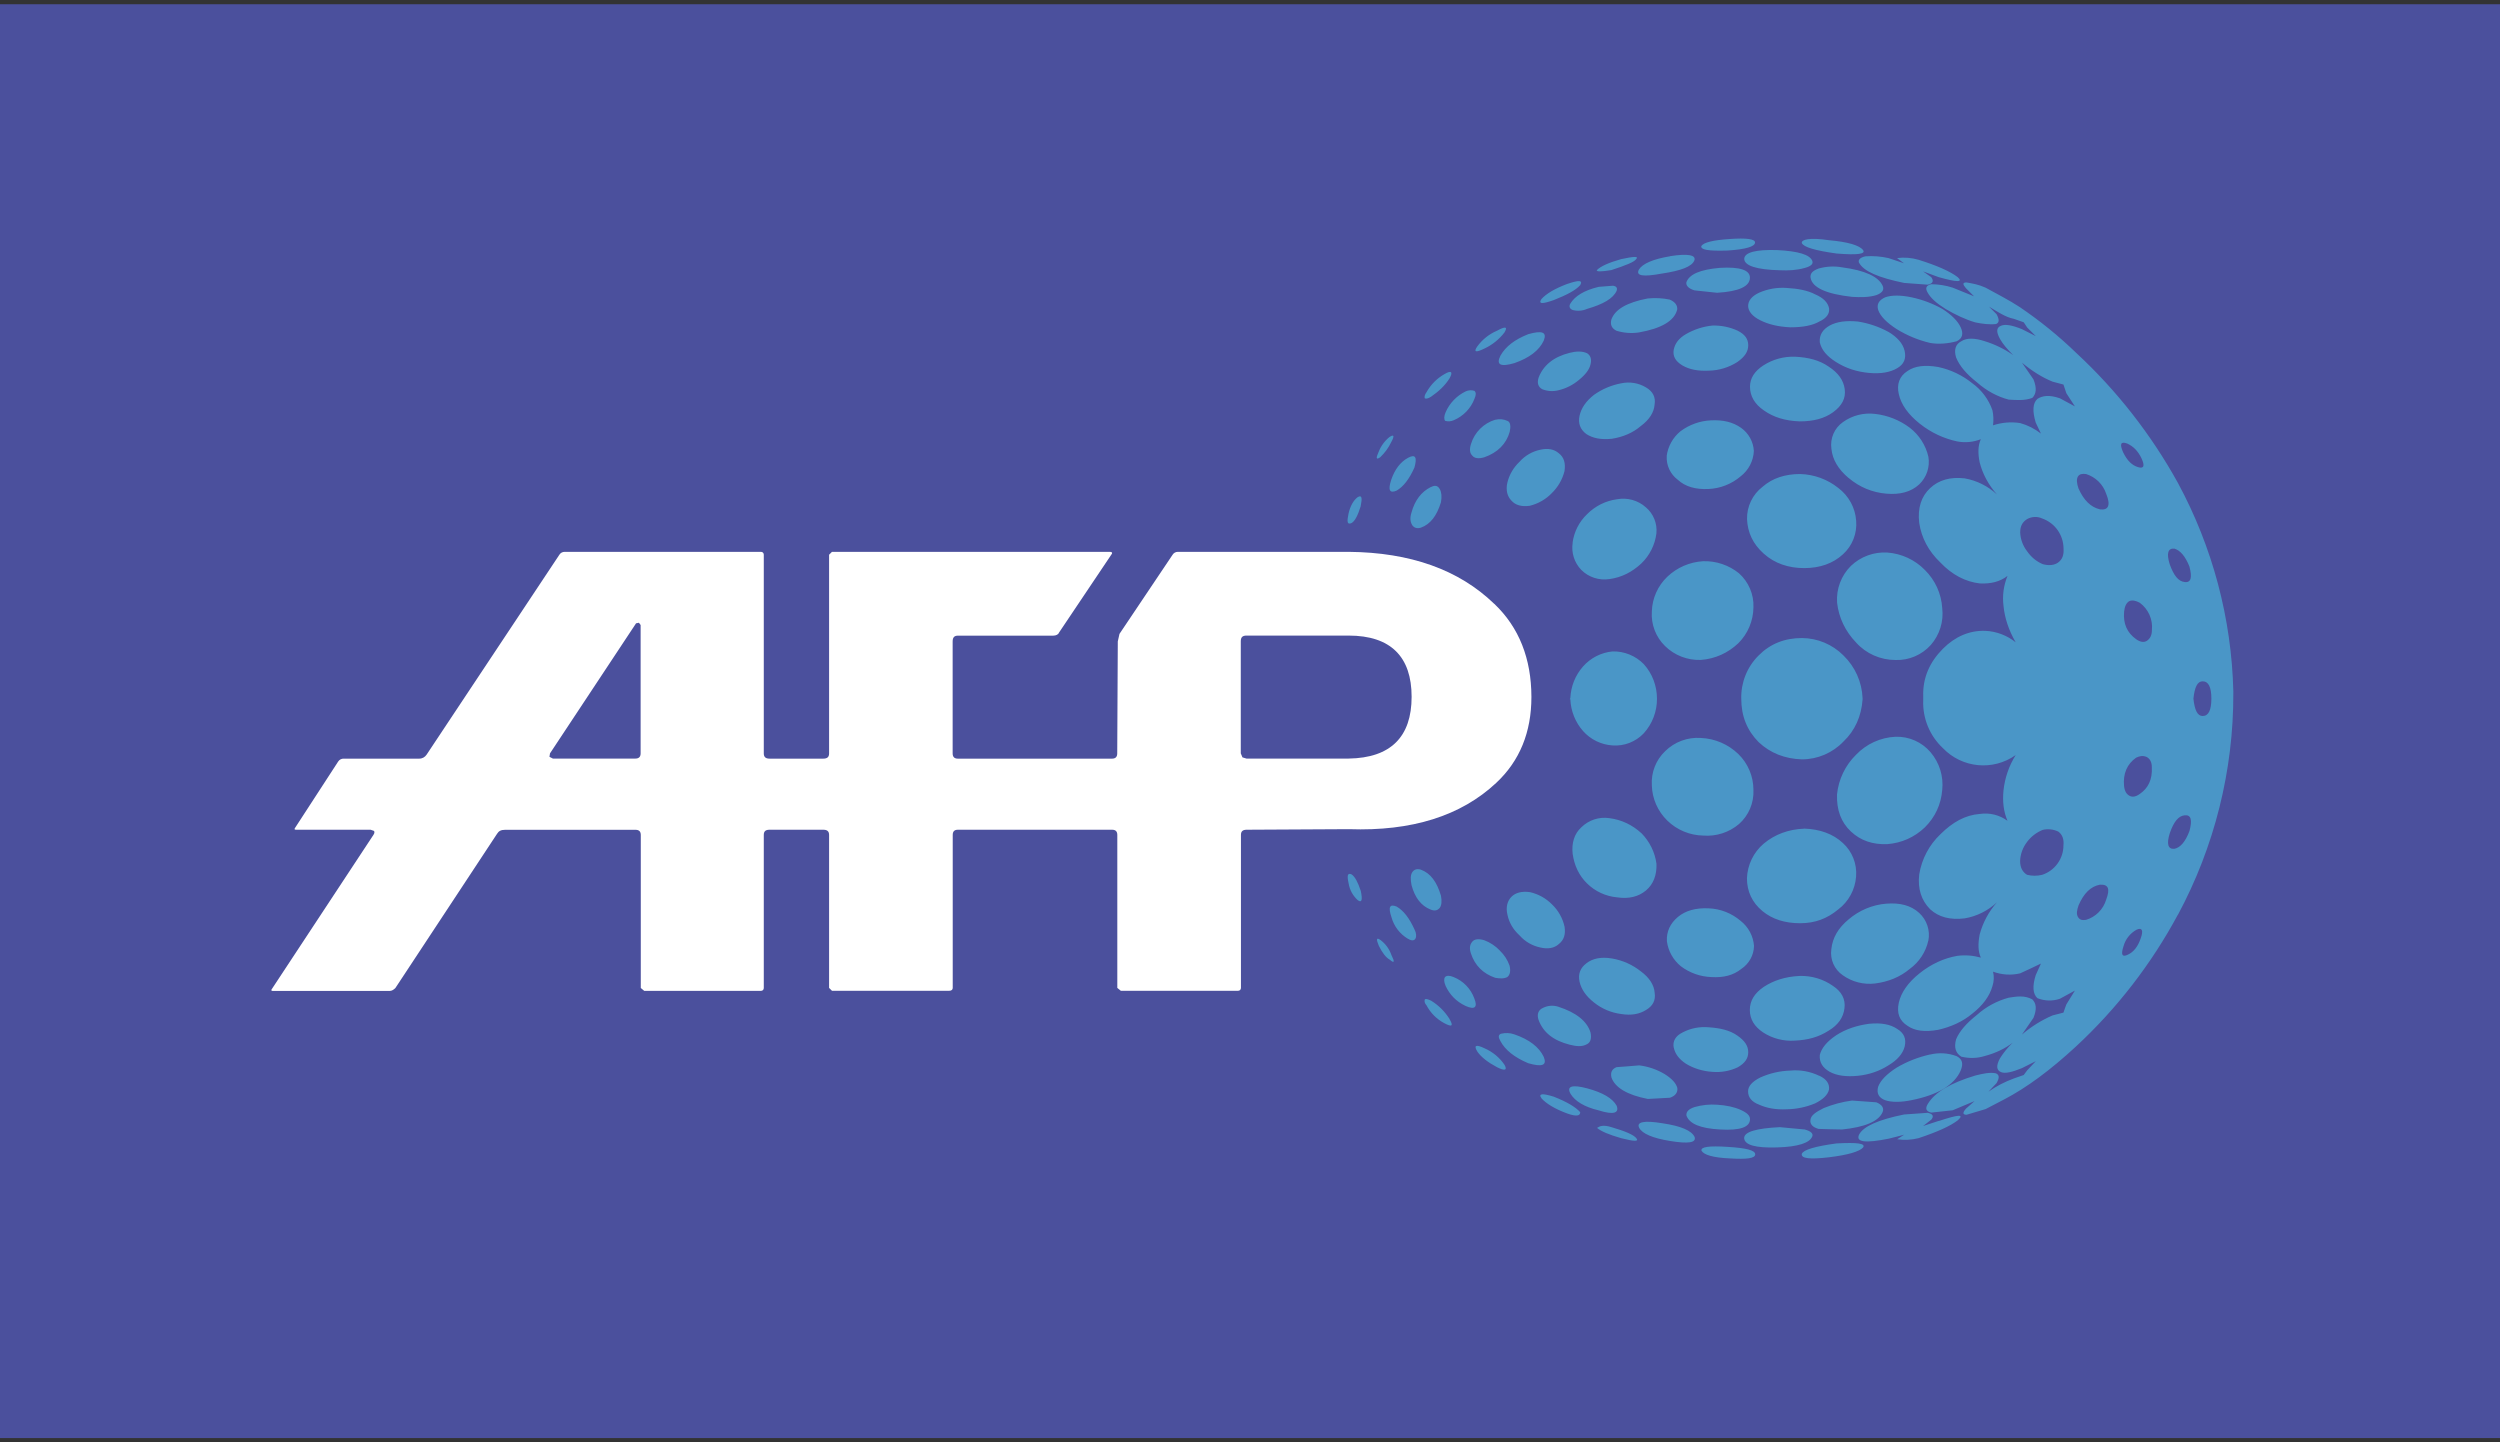
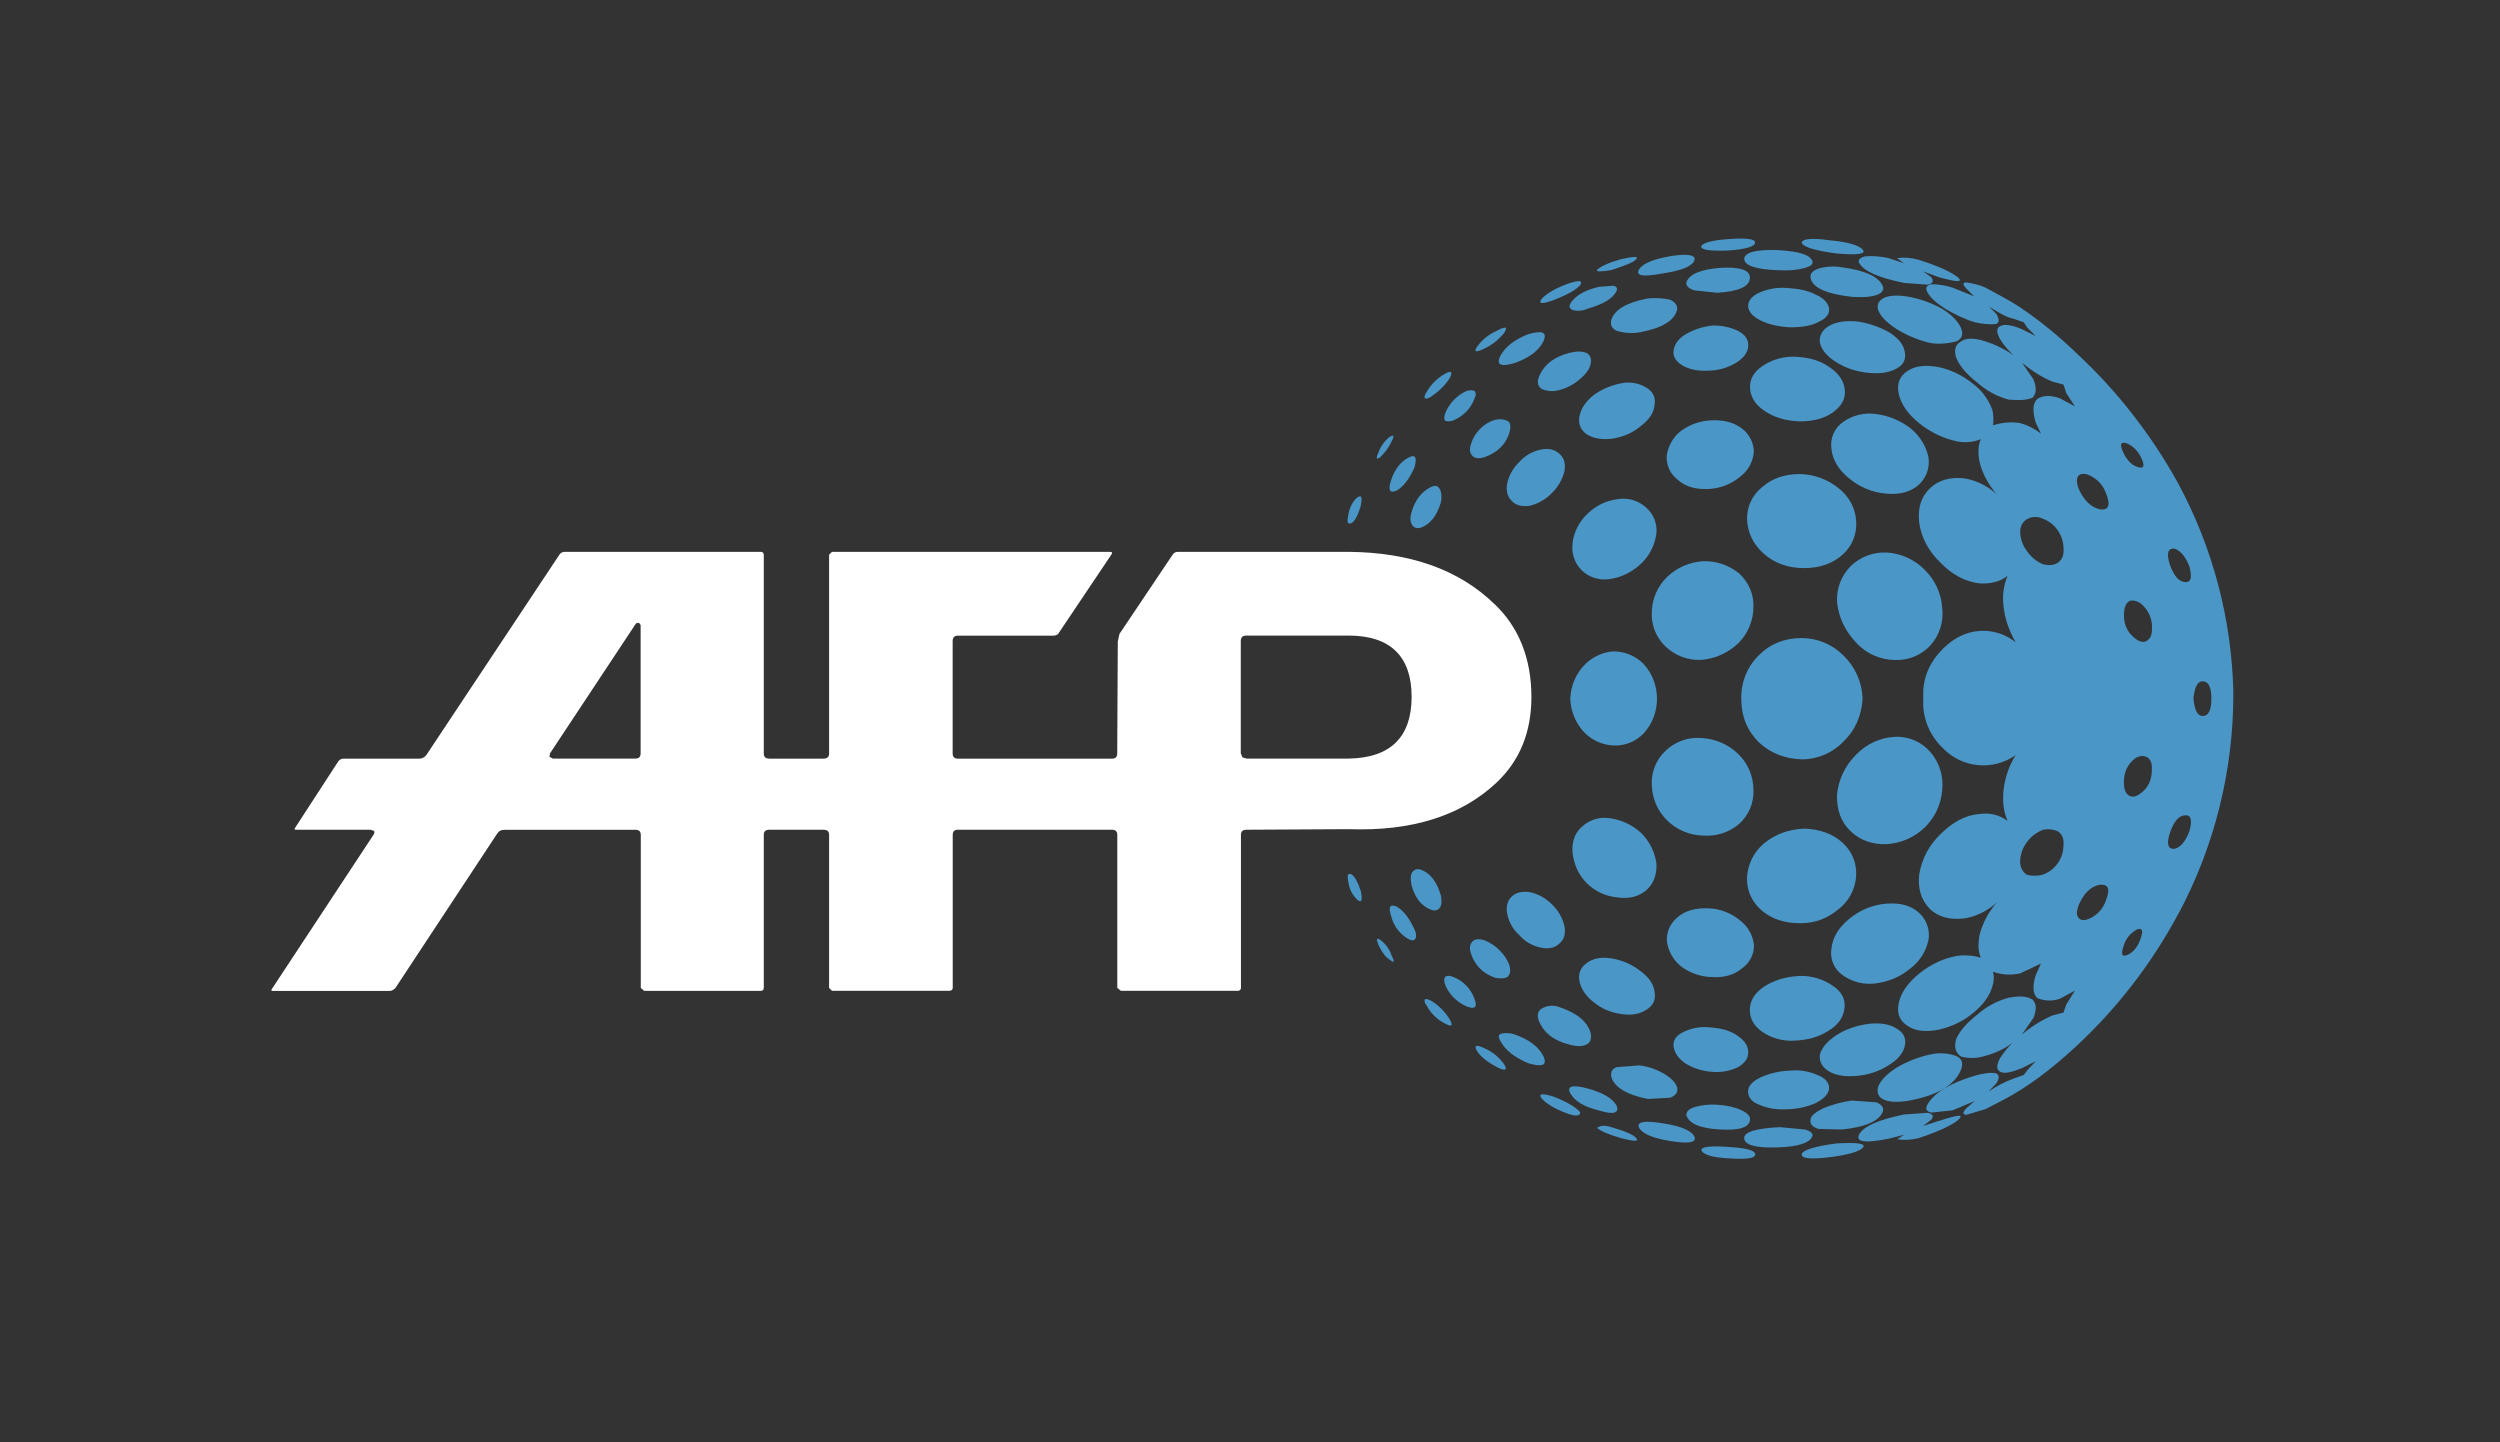
<svg xmlns="http://www.w3.org/2000/svg" id="Camada_1" viewBox="0 0 312 180">
  <rect x="0" y="0" width="312" height="180" fill="#333333" stroke="none" />
  <defs>
    <style>.cls-1{fill:#fff;}.cls-2{fill:#4a96c7;}.cls-3{fill:#4b509d;}</style>
  </defs>
-   <path class="cls-3" d="m0,179.47h312V.53H0v178.94Z" />
  <path class="cls-2" d="m204.21,142.04c-.36-.43-1.36-.86-3.1-1.37-1.02-.32-1.45-.14-1.8.09.5.43,1.52.86,3.03,1.29,1.66.42,2.23.42,1.87,0h0Zm4.25.36c2.23.36,3.25.22,3.03-.5-.37-.79-1.66-1.37-4.04-1.72-2.3-.38-3.25-.15-2.88.57s1.65,1.29,3.89,1.65Zm7.14.73c-2.31-.15-3.39,0-3.25.48.29.51,1.43.87,3.54.96,2.09.13,3.16,0,3.16-.51s-1.14-.79-3.45-.93h0Zm-41.95-23.94c-.26-.75-.73-1.4-1.36-1.87-.5-.36-.58-.15-.21.72.43.86.86,1.44,1.36,1.73.58.5.65.29.21-.58h0Zm2.09-2.02c.94.58,1.23-.31.8-1.15-.65-1.44-1.37-2.37-2.24-2.88-.87-.36-1.07.07-.65,1.31.31,1.15,1.06,2.13,2.09,2.73Zm-7.43-6.92c.13.82.54,1.56,1.16,2.11.5.35.58-.09.36-1.16-.36-1.08-.72-1.79-1.16-2.08-.5-.22-.58.14-.36,1.14Zm40.58,20.49c.15.77.65,1.44,1.51,2.01.94.58,2.09.94,3.32,1.02,1.09.09,2.19-.11,3.17-.58.86-.5,1.29-1.08,1.29-1.87s-.43-1.44-1.36-2.08c-.94-.67-2.17-.94-3.54-1.03-1.14-.11-2.3.11-3.31.65-.87.43-1.24,1.09-1.09,1.89h0Zm1.58,8.49c.37,1.02,1.73,1.6,4.19,1.73,2.51.15,3.74-.29,3.74-1.29,0-.44-.36-.79-1.15-1.15s-1.8-.58-2.95-.65c-.95-.07-1.9.03-2.81.29-.72.23-1.09.59-1.02,1.07Zm-5.91-6.27c-.94.09-1.87.15-2.8.22-.58.22-.8.65-.65,1.29.43,1.24,1.94,2.18,4.54,2.68l2.75-.15c.65-.21,1.01-.64.93-1.22-.15-.57-.65-1.15-1.58-1.73-.97-.58-2.05-.95-3.17-1.09Zm14.34-14.91c-.09-1.22-.69-2.35-1.65-3.11-1.13-.97-2.55-1.53-4.03-1.58-1.59-.07-2.88.29-3.82,1.08s-1.44,1.8-1.37,3.03c.16,1.22.78,2.33,1.73,3.11,1.1.84,2.44,1.31,3.82,1.36,1.51.09,2.73-.21,3.74-1.02.96-.64,1.56-1.71,1.58-2.86h0Zm-37.98,9.15c-.58-.94-1.37-1.73-2.31-2.31-.44-.21-.72-.28-.8-.14-.07.23,0,.48.22.72.5.95,1.28,1.73,2.23,2.23.94.5,1.16.36.65-.5h0Zm15.07,9.29c.57.94,1.73,1.66,3.54,2.09,1.8.57,2.58.36,2.23-.58-.51-.93-1.74-1.65-3.68-2.17-1.87-.5-2.6-.27-2.09.65h0Zm-3.61.59c.58.64,1.65,1.31,3.17,1.87,1.21.44,1.67.31,1.66-.15-.58-.64-1.66-1.29-3.32-1.94-1.43-.44-1.94-.38-1.51.21h0Zm-5.05-8.07c-.36.14-.36.43-.07.93.58,1.09,1.73,2.02,3.46,2.75,1.73.5,2.38.28,1.94-.79-.58-1.22-1.8-2.17-3.67-2.81-.53-.19-1.11-.21-1.65-.08Zm-.5,4.18c1.01.51,1.3.36.94-.29-.62-.92-1.5-1.64-2.52-2.08-1.07-.51-1.36-.36-.87.43.5.72,1.36,1.36,2.45,1.94h0Zm-6.42-10.15c.5,1.07,1.29,1.94,2.51,2.51,1.15.51,1.51.15,1.08-.93-.44-1.22-1.38-2.2-2.59-2.68-.5-.21-.87-.21-1.07,0-.15.22-.15.58.07,1.09h0Zm6.77-4.41c-.54-.57-1.21-1.01-1.95-1.29-.72-.21-1.23-.15-1.51.21-.29.36-.36.8-.15,1.44.5,1.51,1.52,2.52,3.03,3.04.54.09,1.07.14,1.51-.09.36-.28.44-.79.28-1.44-.25-.71-.67-1.35-1.22-1.87Zm5.27,7.21c-.5.29-.65.79-.44,1.44.58,1.58,1.87,2.59,3.89,3.1.77.19,1.51.31,2.17-.07.43-.22.58-.72.43-1.44-.43-1.43-1.8-2.51-4.03-3.23-.67-.22-1.41-.14-2.02.21Zm5.54-5.62c-.78.57-1.07,1.37-.86,2.3s.79,1.8,1.8,2.59c.98.79,2.15,1.28,3.39,1.44,1.29.21,2.3,0,3.1-.5.87-.51,1.23-1.22,1.08-2.17-.07-.94-.65-1.87-1.73-2.66-1-.79-2.22-1.37-3.6-1.6s-2.39,0-3.18.59h0Zm-7.05-8.88c-1.02-.14-1.81.07-2.31.58-.5.5-.73,1.29-.5,2.24.21,1,.72,1.86,1.51,2.58.68.77,1.59,1.3,2.6,1.51.93.22,1.73.09,2.3-.43.65-.5.86-1.22.72-2.15-.23-1.07-.78-2.05-1.58-2.81-.75-.76-1.7-1.28-2.74-1.52h0Zm-11.11.44c-.51-1.73-1.31-2.81-2.52-3.25-.5-.15-.86,0-1.08.36-.21.36-.21.86-.07,1.58.43,1.6,1.23,2.59,2.37,3.04.5.21.87.14,1.16-.22.21-.3.28-.8.14-1.52Zm25.01-7.8c-1.1-1.02-2.48-1.68-3.97-1.87-1.29-.2-2.6.23-3.53,1.15-.87.8-1.22,1.95-1.07,3.32.21,1.44.78,2.68,1.8,3.68,1.01.99,2.33,1.6,3.74,1.73,1.44.22,2.67-.07,3.61-.86.94-.79,1.36-1.95,1.31-3.32-.19-1.45-.86-2.79-1.88-3.83h0Zm12.11-9.87c-1.26-1.22-2.93-1.94-4.68-2.01-1.66-.12-3.29.49-4.47,1.66-1.15,1.1-1.75,2.66-1.65,4.25.04,1.66.74,3.24,1.93,4.4,1.2,1.17,2.8,1.84,4.48,1.87,1.62.13,3.23-.39,4.47-1.44,1.21-1.07,1.87-2.63,1.8-4.25,0-1.69-.67-3.3-1.88-4.48h0Zm-4.39-24.07c-1.68.1-3.26.78-4.48,1.94-1.19,1.14-1.88,2.69-1.93,4.33-.11,1.61.49,3.19,1.65,4.32,1.19,1.17,2.81,1.79,4.47,1.73,1.8-.14,3.39-.87,4.68-2.09,1.19-1.19,1.86-2.79,1.88-4.47.07-1.61-.6-3.17-1.8-4.25-1.26-1.02-2.85-1.56-4.47-1.51Zm-16.66,17.07l.08.08-.08.08h.08c.06,1.47.62,2.87,1.59,3.97.94,1.06,2.26,1.7,3.67,1.79,1.46.11,2.89-.45,3.9-1.51,1.07-1.18,1.66-2.72,1.65-4.32,0-1.6-.58-3.14-1.65-4.32-1.02-1.04-2.44-1.62-3.9-1.58-1.42.14-2.73.81-3.67,1.87-.97,1.1-1.53,2.49-1.59,3.96h-.08s0,0,0,0Zm.37-19.38c-.19,1.23.2,2.49,1.07,3.39.92.93,2.24,1.35,3.53,1.15,1.51-.21,2.81-.87,3.97-1.95,1.04-1,1.7-2.32,1.88-3.75.12-1.23-.36-2.44-1.31-3.25-.98-.88-2.31-1.25-3.61-1.01-1.42.19-2.73.85-3.74,1.87-.98.94-1.62,2.19-1.8,3.54h0Zm-8.15-7.5c-.22.94,0,1.73.5,2.24.5.58,1.29.8,2.31.65,1.05-.26,2-.81,2.74-1.58.77-.75,1.32-1.7,1.58-2.74.15-1.01-.06-1.73-.72-2.24-.58-.5-1.37-.65-2.3-.43-1.01.21-1.92.74-2.6,1.51-.74.7-1.27,1.6-1.51,2.59h0Zm-4.11-11.45c-.35-.12-.74-.09-1.08.06-1.12.54-2.01,1.46-2.51,2.6-.22.5-.22.87-.07,1.08.35.11.73.08,1.07-.07,1.19-.5,2.13-1.46,2.59-2.67.22-.5.22-.79,0-1h0Zm2.6,3.6c-1.45.44-2.59,1.58-3.03,3.03-.21.65-.15,1.15.15,1.44.28.36.8.43,1.51.22,1.66-.58,2.74-1.66,3.17-3.17.15-.65.11-1.23-.28-1.37-.47-.22-1.01-.27-1.51-.14h0Zm-2.24-9.15c-.5.72-.21.8.87.28.99-.46,1.85-1.15,2.52-2.02.43-.72.14-.8-.94-.21-.98.42-1.82,1.09-2.45,1.95Zm13.71.86c-.6-.28-1.34-.27-2.17-.06-2.02.5-3.32,1.58-3.89,3.1-.21.65-.07,1.15.44,1.44.64.26,1.35.31,2.02.14.95-.22,1.84-.67,2.58-1.3.8-.65,1.3-1.29,1.44-1.95.16-.65,0-1.08-.42-1.37Zm-7.36-2.38c-1.65.65-2.81,1.52-3.46,2.67-.58,1.16,0,1.44,1.73.94,1.87-.65,3.1-1.58,3.67-2.81.43-1.08-.21-1.29-1.95-.8Zm1.66-4.4c-.43.65.08.65,1.51.15,1.65-.65,2.75-1.23,3.32-1.87.36-.65-.15-.65-1.66-.14-1.52.58-2.6,1.22-3.17,1.87Zm7.14-1.51c-1.81.43-2.97,1.15-3.54,2.09-.21.36-.08.65.29.8.6.16,1.24.11,1.8-.14,2.01-.58,3.24-1.29,3.68-2.24.13-.36,0-.58-.44-.65l-1.8.14Zm5.9,12.55c-.93-.56-2.04-.74-3.1-.51-1.22.23-2.38.72-3.39,1.44-1.02.8-1.59,1.66-1.8,2.6s.08,1.73.86,2.3c.8.51,1.8.72,3.17.58,1.37-.22,2.6-.72,3.6-1.58,1.09-.8,1.66-1.73,1.73-2.67.16-.94-.21-1.66-1.07-2.16Zm2.59,8.57c-.07,1.15.45,2.26,1.37,2.95.94.87,2.23,1.23,3.82,1.16,1.48-.06,2.91-.62,4.03-1.58.99-.76,1.6-1.92,1.65-3.17-.06-1.15-.65-2.21-1.59-2.88-1.02-.72-2.23-1.01-3.74-.94-1.38.06-2.71.53-3.82,1.36-.95.77-1.57,1.89-1.73,3.1h0Zm1.3-18.24c.08-.58-.28-1.01-.93-1.29-.9-.19-1.83-.23-2.75-.14-2.59.5-4.1,1.36-4.54,2.66-.15.65.07,1.08.65,1.37.91.28,1.87.35,2.8.21,2.81-.5,4.4-1.44,4.76-2.81Zm7.57,2.6c-.99-.46-2.08-.68-3.17-.65-1.17.12-2.3.49-3.32,1.08-.87.51-1.36,1.16-1.51,1.95-.14.79.22,1.43,1.09,1.95.86.5,1.93.72,3.31.65,1.26-.03,2.48-.4,3.54-1.08.93-.65,1.36-1.3,1.36-2.09s-.43-1.37-1.29-1.8h0Zm1.51-6.63c0-.94-1.23-1.37-3.74-1.22-2.46.21-3.82.79-4.19,1.8-.07.43.3.8,1.02,1.01l2.81.3c2.73-.16,4.1-.8,4.1-1.88h0Zm-42.17,30.85c.23.36.58.5,1.09.36,1.22-.43,2.01-1.51,2.52-3.17.14-.72.06-1.3-.15-1.66-.32-.55-.73-.43-1.16-.22-1.11.57-1.94,1.59-2.37,3.17-.21.65-.14,1.15.07,1.51h0Zm-6.41-2.31c.22-1.08.15-1.44-.36-1.15-.5.36-.94,1.08-1.16,2.09-.21,1.01-.15,1.37.36,1.16.43-.22.8-.94,1.16-2.09Zm5.91-6.05c-.93.5-1.65,1.43-2.09,2.73-.43,1.3-.21,1.73.65,1.37.87-.5,1.59-1.44,2.24-2.88.36-1.29.14-1.73-.8-1.22Zm-2.31-2.6c-.61.49-1.08,1.14-1.36,1.87-.37.8-.29,1.01.21.65.56-.54,1.03-1.17,1.36-1.87.44-.8.36-1.02-.21-.65h0Zm4.4-4.83c.26.11.53-.04.8-.21.94-.65,1.73-1.37,2.31-2.31.43-.78.21-1.01-.65-.5-.93.53-1.7,1.3-2.23,2.24-.18.26-.32.53-.22.79h0Zm30.63-17.73c-2.17.36-3.46.94-3.9,1.66-.43.8.5.94,2.88.5,2.38-.36,3.75-.87,4.04-1.65.22-.66-.79-.87-3.03-.52h0Zm-6.12.36c-1.51.43-2.53.87-3.03,1.37-.09.21.53.21,1.8,0,1.8-.59,2.88-1.01,3.1-1.37.36-.36-.21-.36-1.87,0Zm10.01-1.65c-.15.5.94.65,3.25.58,2.31-.15,3.45-.5,3.45-1.01,0-.43-1.07-.58-3.16-.43-2.1.14-3.25.43-3.54.87h0Zm12.9,110.27c-1.03-.1-2.06-.18-3.1-.29-2.95.15-4.46.58-4.46,1.37.06.87,1.44,1.24,4.1,1.16,2.67-.07,4.1-.58,4.4-1.37.14-.36-.15-.65-.94-.87h0Zm7.28,2.25c.36-.51-.71-.65-3.31-.51-2.67.36-4.11.79-4.33,1.29-.14.6,1.01.72,3.39.44,2.37-.29,3.81-.72,4.25-1.22h0Zm33.08-24.08c-.72.36-.94.07-.58-1.02.24-.89.84-1.65,1.65-2.09.66-.29.87.07.5,1.09-.36,1.07-.93,1.73-1.58,2.02h0Zm-23.64,20.76l-1.95.64,1.02-.79c.36-.43.21-.72-.44-.86l-2.95.21c-3.24.65-5.12,1.51-5.62,2.52-.43.94.8,1.08,3.69.5.65-.15,1.29-.33,1.94-.5-.29.19-.58.39-.87.57.89.13,1.78.09,2.68-.14,2.37-.79,3.96-1.51,4.89-2.23.87-.79.08-.72-2.37.09h0Zm-1.08-8.29c-1.47.33-2.88.88-4.18,1.65-1.23.79-2.02,1.6-2.3,2.39-.21.79.07,1.36.86,1.66.8.28,1.95.28,3.32,0,3.25-.65,5.34-1.89,6.12-3.69.36-.86.22-1.43-.5-1.8-1.06-.4-2.22-.47-3.32-.2h0Zm-14.92,8.14c-.09.5.21.93,1.01,1.15.99.03,1.97.06,2.95.07,2.81-.29,4.54-1,5.04-2.17.21-.5-.07-.93-.78-1.22l-3.04-.22c-1.21.16-2.4.48-3.53.94-1.01.5-1.59.92-1.65,1.44h0Zm1.09-5.48c-1.12-.54-2.37-.77-3.61-.65-1.29.04-2.56.33-3.74.86-1.02.51-1.53,1.09-1.53,1.73,0,.74.44,1.31,1.37,1.66.94.43,2.09.65,3.47.58,1.21-.02,2.41-.27,3.53-.74,1.01-.5,1.58-1.07,1.73-1.72.08-.71-.28-1.29-1.21-1.73Zm2.08-5.03c-1.14.77-1.8,1.58-2.01,2.44-.07.93.36,1.58,1.23,2.09.93.5,2.09.64,3.53.5,1.37-.14,2.67-.57,3.82-1.31,1.07-.64,1.8-1.44,2.02-2.37.21-.94-.08-1.65-.94-2.17-.86-.58-2.01-.79-3.52-.64-1.51.21-2.89.65-4.12,1.45Zm-4.54-7.43c-1.8.09-3.25.57-4.47,1.37-1.15.79-1.73,1.72-1.73,2.88s.58,2.08,1.66,2.8c1.17.76,2.57,1.12,3.96,1.02,1.59-.07,2.95-.43,4.18-1.22,1.22-.72,1.87-1.66,2.01-2.81.15-1.15-.36-2.09-1.44-2.8-1.22-.86-2.69-1.29-4.18-1.24h0Zm16.08-4.4c.25-1.28-.19-2.59-1.15-3.47-1.02-.93-2.39-1.29-4.11-1.15-1.73.14-3.36.83-4.68,1.95-1.31,1.08-2.02,2.3-2.17,3.74-.18,1.27.38,2.53,1.44,3.25,1.17.83,2.6,1.19,4.03,1.02,1.66-.22,3.1-.8,4.32-1.82,1.17-.85,2-2.11,2.31-3.52h0Zm-15.5-13.98c-1.95.07-3.68.72-5.05,1.87-1.27,1.08-2.03,2.65-2.09,4.32,0,1.65.65,3.03,1.94,4.1,1.24,1.02,2.81,1.51,4.69,1.51s3.39-.58,4.76-1.72c1.3-.98,2.11-2.48,2.23-4.1.13-1.58-.48-3.13-1.65-4.19-1.23-1.15-2.88-1.73-4.83-1.8h0Zm15.79-9.52c-1.09-1.29-2.71-2.01-4.4-1.95-1.86.09-3.62.89-4.91,2.24-1.35,1.32-2.19,3.08-2.38,4.96-.06,1.95.51,3.47,1.73,4.62s2.74,1.65,4.54,1.58c1.8-.14,3.4-.86,4.69-2.09,1.3-1.29,2.02-2.87,2.17-4.67.18-1.69-.34-3.39-1.44-4.69h0Zm21.9,18.38c-.36,1.21-1.31,2.16-2.51,2.52-.5.07-.8,0-1.01-.36-.21-.36-.15-.79.07-1.44.65-1.51,1.51-2.37,2.67-2.59,1.07-.06,1.29.52.78,1.87Zm-9.87-7.21c.5-.67,1.17-1.18,1.95-1.5.65-.15,1.33-.08,1.94.21.5.36.73.94.65,1.72,0,1.67-1.07,3.16-2.66,3.68-.62.15-1.26.15-1.88,0-.58-.35-.87-.93-.87-1.72.03-.87.34-1.7.87-2.39h0Zm15.57-9.3c.07,1.51-.44,2.59-1.51,3.32-.5.36-.94.43-1.31.21-.36-.21-.58-.57-.65-1.22-.14-1.51.37-2.73,1.51-3.52.39-.18.78-.31,1.31-.09.43.23.65.65.65,1.31Zm5.19-8.58c.15-1.44.5-2.16,1.15-2.16.73,0,1.09.72,1.09,2.16s-.36,2.17-1.09,2.17c-.65,0-1-.74-1.15-2.17Zm-2.95,16.79c.5-1.44,1.09-2.17,1.88-2.23.78-.07.94.58.58,1.95-.51,1.36-1.15,2.09-1.88,2.23-.8.08-1.01-.58-.58-1.95Zm1.87-31.34c-.79-.07-1.37-.8-1.88-2.22-.43-1.38-.21-2.02.58-1.95.73.21,1.36.94,1.88,2.23.36,1.37.21,2.02-.58,1.95h0Zm-6.92,2.38c.37-.15.8-.07,1.31.21,1.06.78,1.64,2.07,1.51,3.39,0,.65-.22,1.09-.65,1.37-.37.21-.8.15-1.31-.21-1.14-.8-1.65-1.95-1.51-3.46.07-.65.28-1.09.65-1.3Zm-8.86-4.83c-.5.36-1.15.43-1.94.22-.79-.33-1.46-.89-1.95-1.6-.53-.68-.84-1.51-.87-2.37,0-.79.29-1.3.87-1.66.58-.32,1.28-.35,1.88-.07,1.59.56,2.65,2.06,2.66,3.75.06.8-.16,1.37-.66,1.73h0Zm-32,9.44c-2.16,0-3.96.72-5.4,2.17-1.44,1.43-2.22,3.38-2.17,5.4,0,2.17.72,3.96,2.17,5.42,1.44,1.36,3.25,2.08,5.4,2.15,1.96,0,3.84-.81,5.19-2.23,1.44-1.37,2.23-3.16,2.38-5.25v-.15c-.08-2.02-.93-3.92-2.38-5.33-1.37-1.38-3.24-2.17-5.19-2.18h0Zm6.77-14.63c-.11-1.63-.93-3.12-2.23-4.1-1.35-1.08-3.02-1.69-4.76-1.74-1.87,0-3.45.51-4.69,1.59-1.25.96-1.97,2.46-1.94,4.03.07,1.66.72,3.1,2.09,4.32,1.37,1.23,3.1,1.8,5.05,1.8s3.6-.58,4.84-1.73c1.17-1.06,1.77-2.61,1.64-4.18Zm3.89,3.96c-1.68-.1-3.32.5-4.54,1.66-1.22,1.21-1.85,2.89-1.73,4.61.22,1.87,1.01,3.54,2.38,4.97,1.25,1.39,3.04,2.17,4.91,2.17,1.67.06,3.28-.63,4.4-1.87,1.11-1.27,1.63-2.94,1.43-4.61-.11-1.8-.88-3.49-2.17-4.76-1.24-1.27-2.91-2.04-4.68-2.17Zm-4.82-9.3c1.36,1.15,2.95,1.8,4.68,1.95s3.1-.22,4.11-1.15c.94-.89,1.37-2.19,1.15-3.47-.33-1.43-1.15-2.7-2.31-3.6-1.26-.95-2.75-1.55-4.32-1.73-1.42-.18-2.86.18-4.03,1.02-1.07.75-1.62,2.03-1.44,3.32.13,1.36.86,2.58,2.16,3.67h0Zm-6.7-15.14c-1.4-.05-2.78.33-3.96,1.09-1.09.72-1.66,1.58-1.66,2.66,0,1.15.58,2.17,1.73,2.95,1.23.87,2.67,1.3,4.47,1.37,1.73,0,3.1-.36,4.18-1.15,1.09-.8,1.6-1.73,1.44-2.88-.14-1.08-.79-2.02-2.01-2.81-1.15-.8-2.53-1.15-4.18-1.23h0Zm2.52-7.78c-.94-.5-2.17-.72-3.53-.8-1.19-.09-2.38.11-3.47.59-.93.43-1.37,1.01-1.37,1.65s.5,1.3,1.53,1.8c1,.5,2.22.8,3.74.87,1.52,0,2.75-.22,3.61-.72.94-.43,1.3-1.01,1.22-1.65-.15-.73-.72-1.31-1.73-1.74h0Zm9.15,4.69c-1.19-.65-2.48-1.09-3.82-1.3-1.44-.14-2.6,0-3.53.5-.87.5-1.3,1.16-1.23,2.09.21.94.87,1.73,2.01,2.45,1.24.79,2.61,1.23,4.12,1.37s2.66-.08,3.52-.58c.87-.5,1.15-1.22.94-2.16-.21-.94-.94-1.73-2.02-2.38Zm-.43-4.32c-.79.36-1.07.87-.86,1.58.28.8,1.07,1.58,2.3,2.38,1.31.8,2.66,1.37,4.18,1.73,1.07.19,2.25.08,3.32-.21.72-.36.86-.94.5-1.73s-1.15-1.58-2.3-2.31c-1.16-.65-2.46-1.15-3.82-1.44s-2.52-.29-3.32,0h0Zm25.08,22.05c1.18.37,2.12,1.28,2.51,2.46.59,1.44.29,2.09-.78,1.95-1.16-.28-2.02-1.15-2.67-2.6-.22-.64-.28-1.15-.07-1.51.21-.3.5-.36,1.01-.3Zm5.13-3.81c.78.36,1.36.94,1.8,1.87.43.94.28,1.3-.44,1.08-.72-.21-1.36-.79-1.87-1.87-.44-1.01-.31-1.37.5-1.08Zm6.33,58.83c4.57-8.51,6.95-18.02,6.92-27.68v-.22c-.22-9.1-2.59-18.01-6.92-26.02-3.34-6.04-7.62-11.52-12.68-16.21-2.18-2.11-4.55-4.03-7.06-5.73-1.36-.89-2.83-1.63-4.26-2.42-.89-.4-1.63-.52-2.38-.65-.5,0-.5.22-.07.72l1.01,1.01-2.66-1.08c-.86-.28-1.76-.42-2.67-.43-.65.14-.8.5-.44,1.08.37.65,1.08,1.3,2.24,2.02,1.23.72,2.45,1.3,3.67,1.66.87.18,1.73.3,2.59.21.44-.15.44-.58.08-1.23-.32-.31-.63-.62-.94-.94,1.04.62,2.06,1.32,3.1,1.52l1.23.43.43.65,1.08,1.08-1.73-.87c-1.23-.5-2.09-.65-2.6-.43-.58.22-.65.72-.14,1.65.36.65.94,1.31,1.65,2.02-1.08-.76-2.27-1.34-3.53-1.73-1.3-.43-2.3-.43-2.95,0-.72.36-.94,1.08-.65,2.02.44,1.08,1.31,2.09,2.6,3.1,1.22,1.09,2.59,1.8,3.96,2.16.99.06,1.97.15,2.95-.21.5-.5.58-1.22.15-2.31l-1.44-2.09c1.29,1.08,2.59,1.87,3.82,2.37l1.36.36.36,1.08c.36.55.72,1.09,1.07,1.65-.63-.33-1.25-.67-1.87-1.01-1.36-.48-2.22-.31-2.81.07-.58.51-.65,1.52-.21,2.96l.65,1.37c-.77-.6-1.65-1.05-2.59-1.31-1.14-.18-2.3-.08-3.39.28.08-.62.06-1.26-.07-1.87-.47-1.36-1.36-2.55-2.53-3.39-1.24-1-2.69-1.69-4.25-2.02-1.66-.28-2.89-.14-3.82.5-1.02.65-1.37,1.66-1.09,2.88.29,1.3,1.16,2.53,2.6,3.68s3.03,1.87,4.69,2.23c.99.19,2.02.09,2.95-.28-.37.8-.37,1.8-.15,2.88.36,1.43,1.09,2.81,2.17,4.03-1.12-1.05-2.52-1.75-4.03-2.02-1.8-.21-3.25.21-4.32,1.22-1.09,1.02-1.58,2.46-1.36,4.33.28,1.87,1.15,3.53,2.66,4.97,1.44,1.51,3.1,2.38,4.89,2.59,1.38.07,2.53-.21,3.47-.94-.49,1.19-.66,2.48-.5,3.75.15,1.52.65,3.03,1.52,4.54-1.07-.86-2.38-1.36-3.75-1.43-2.02-.08-3.82.72-5.33,2.23-1.65,1.66-2.53,3.61-2.46,5.92v.5c-.09,2.26.81,4.45,2.46,5.99,2.4,2.5,6.26,2.86,9.08.86-.83,1.33-1.35,2.83-1.52,4.4-.14,1.37,0,2.66.5,3.81-1-.74-2.24-1.04-3.47-.86-1.8.14-3.38,1.02-4.89,2.52-1.42,1.34-2.35,3.11-2.66,5.03-.21,1.8.28,3.25,1.36,4.34,1.08,1,2.52,1.36,4.32,1.14,1.51-.26,2.91-.96,4.03-2.01-1.03,1.15-1.77,2.54-2.17,4.03-.21,1.15-.21,2.09.15,2.88-.96-.27-1.96-.35-2.95-.22-1.66.29-3.25,1.02-4.69,2.17s-2.31,2.39-2.6,3.68c-.28,1.31.08,2.24,1.09,2.88.93.65,2.16.79,3.82.5,1.58-.36,3.03-1,4.25-2.01,1.3-1.02,2.17-2.17,2.53-3.45.19-.58.22-1.21.07-1.8,1.08.4,2.26.48,3.39.21.87-.4,1.73-.8,2.59-1.22l-.65,1.44c-.44,1.37-.36,2.37.21,2.88.9.36,1.9.39,2.81.07l1.87-1.02-1.07,1.73c-.13.33-.24.67-.36,1.02-.45.13-.92.23-1.36.35-1.39.6-2.67,1.4-3.82,2.39l1.44-2.09c.43-1.08.36-1.8-.15-2.3-.99-.54-1.96-.36-2.95-.21-1.47.4-2.83,1.13-3.96,2.15-1.3,1.02-2.17,2.02-2.6,3.04-.28,1.02-.06,1.72.65,2.17.99.23,1.97.22,2.95-.09,1.36-.36,2.52-.93,3.46-1.65-.6.58-1.13,1.23-1.58,1.94-.51.94-.44,1.51.14,1.73.5.21,1.37,0,2.6-.5l1.73-.87-1.08,1.15-.43.58c-.42.14-.82.28-1.23.43-1.12.41-2.19.96-3.17,1.65l1.01-1.07c.37-.65.37-1.02-.08-1.22-.69-.16-1.63.03-2.59.28-3.1.94-5.04,2.09-5.91,3.54-.36.58-.21.94.44,1.08l2.67-.29c.91-.39,1.82-.76,2.73-1.15l-1.07.94c-.44.5-.44.77.07.77l2.38-.71c.79-.42,1.58-.82,2.38-1.24,2.74-1.44,5.69-3.61,8.87-6.55,5.13-4.75,9.44-10.33,12.75-16.49h0Zm-45.62-81.61c-.3-.79-1.73-1.22-4.4-1.36-2.66-.08-4.04.29-4.1,1.08,0,.86,1.51,1.37,4.46,1.44,1.04.05,2.07,0,3.1-.29.78-.21,1.07-.5.94-.87h0Zm5.83.22c.58,1.08,2.46,1.87,5.62,2.52l2.95.22c.65-.15.79-.44.44-.94l-1.02-.72,1.95.72c2.31.65,3.1.65,2.37,0-.93-.72-2.59-1.45-4.89-2.17-.87-.25-1.78-.33-2.68-.21l.87.65-1.94-.65c-.95-.21-1.92-.29-2.88-.22-.65.15-.94.43-.8.8h0Zm-5.04.72c-.79.29-1.09.65-1.01,1.16.21,1.22,1.94,2.02,5.18,2.38,1.06.06,2.09.07,3.04-.22.72-.28,1-.65.78-1.15-.5-1.15-2.22-1.94-5.04-2.31-.98-.18-1.99-.13-2.95.14Zm1.29-3.53c-2.39-.36-3.49-.09-3.39.36.22.5,1.66.93,4.33,1.3,2.59.21,3.67.07,3.31-.43-.43-.58-1.87-1.02-4.25-1.23h0Z" />
  <path class="cls-1" d="m155.56,79.32h12.75c5.27,0,7.86,2.66,7.86,7.64s-2.59,7.63-7.86,7.71h-12.75l-.5-.15-.21-.5v-13.98c0-.51.21-.72.72-.72Zm-75.61-1.3v16c0,.43-.22.65-.65.65h-10.3l-.43-.22.07-.43,10.74-16.23.36-.07.22.3Zm106.52-2.67c-4.4-4.25-10.45-6.41-18.16-6.48h-21.32c-.26,0-.51.13-.65.36l-6.63,9.88-.21.94-.07,13.98c0,.43-.22.65-.65.65h-19.24c-.43,0-.65-.22-.65-.65v-13.98c0-.5.21-.72.65-.72h11.89c.36,0,.65-.15.72-.36l6.63-9.88v-.15l-.21-.07h-34.74l-.36.36v24.8c0,.43-.21.65-.73.65h-6.7c-.5,0-.72-.22-.72-.65v-24.8c0-.21-.14-.36-.36-.36h-24.5c-.26,0-.51.13-.65.36l-16.57,24.95c-.21.32-.56.51-.94.5h-9.37c-.29-.02-.56.11-.72.35l-5.4,8.31-.07.14.14.07h9.37l.43.15c.07.14.07.28-.08.5l-12.68,19.24-.08.14.15.09h14.63c.28,0,.5-.15.72-.36l12.69-19.25c.21-.35.5-.5,1-.5h16.29c.43,0,.65.21.65.65v19.09l.43.36h14.56c.22,0,.36-.15.36-.36v-19.1c0-.44.21-.65.72-.65h6.7c.51,0,.73.21.73.65v19.09l.36.36h14.63c.3,0,.44-.15.44-.36v-19.09c0-.44.21-.65.65-.65h19.24c.43,0,.65.21.65.65v19.09l.44.36h14.63c.21,0,.36-.15.36-.36v-19.09c0-.44.21-.65.72-.65l12.75-.07c7.86.28,13.99-1.66,18.38-5.77,2.95-2.75,4.4-6.34,4.4-10.74-.01-4.76-1.53-8.66-4.63-11.61h0Z" />
</svg>